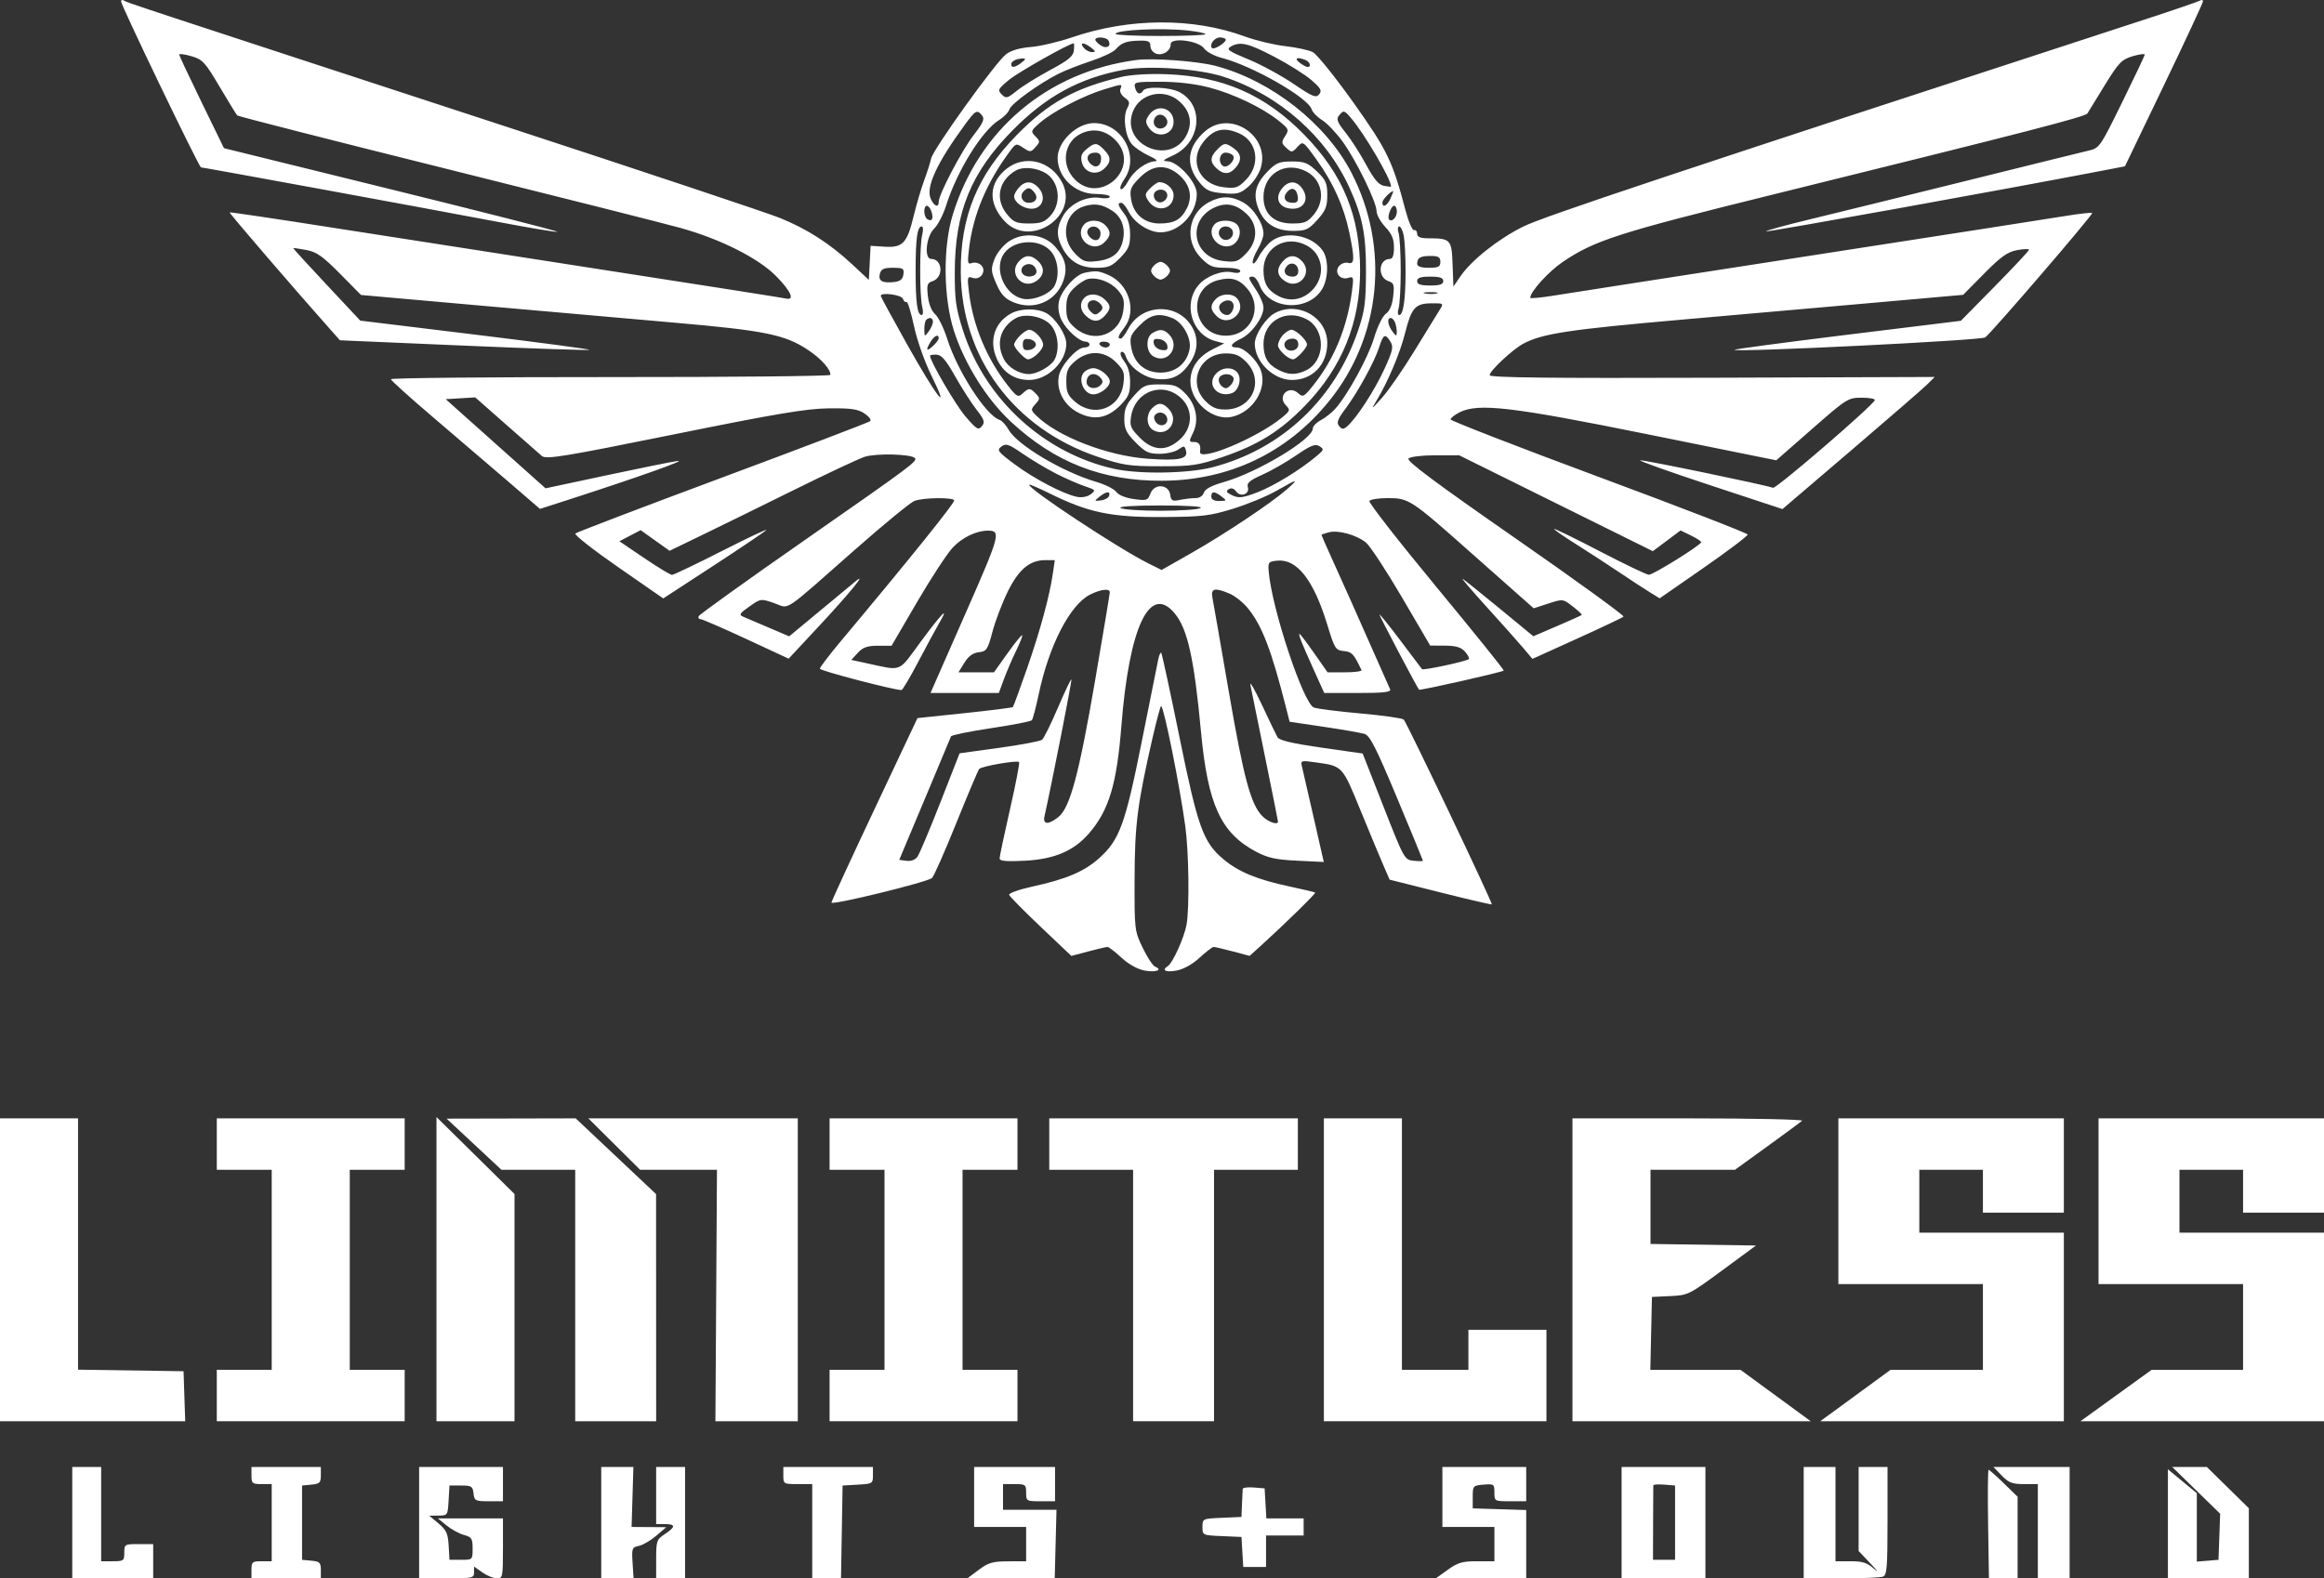
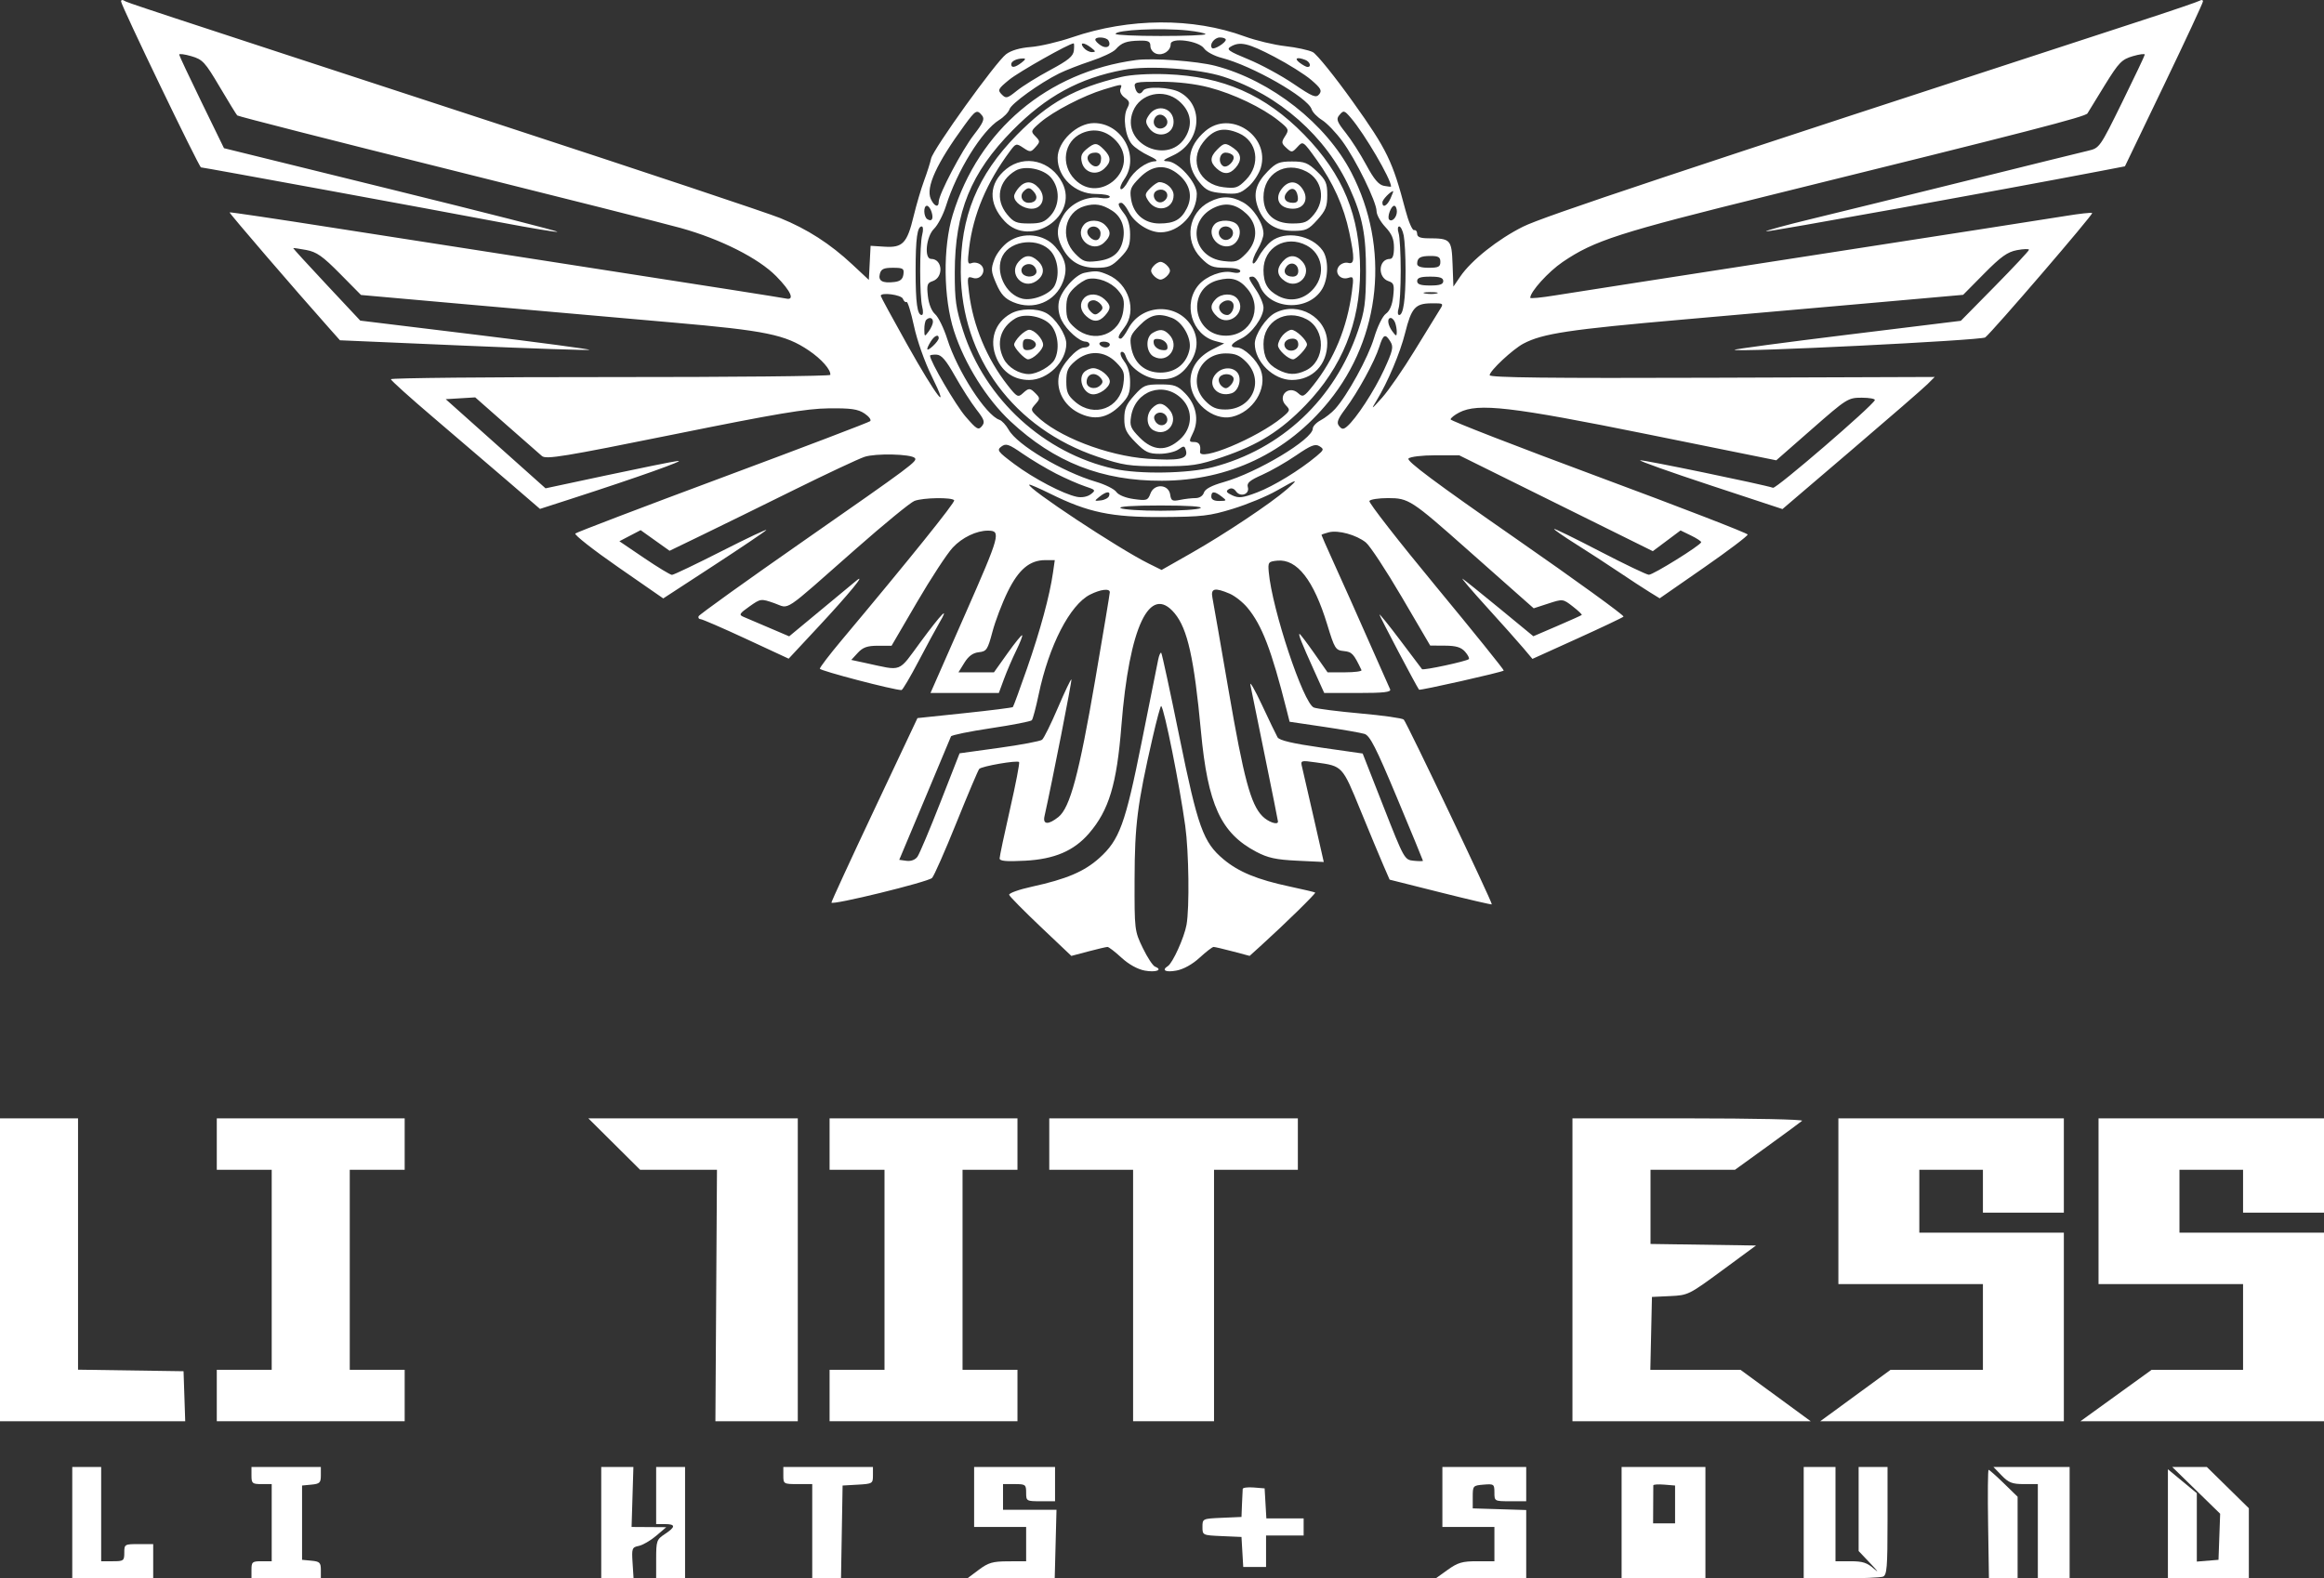
<svg xmlns="http://www.w3.org/2000/svg" width="315" height="214" viewBox="0 0 315 214" fill="none">
  <rect x="0" y="0" width="315" height="214" fill="#333333" stroke="none" />
  <path fill-rule="evenodd" clip-rule="evenodd" d="M16.406 0.186C16.406 0.724 26.984 22.694 27.243 22.694C27.543 22.694 58.348 28.351 67.819 30.145C71.993 30.936 75.478 31.513 75.563 31.427C75.647 31.341 65.511 28.756 53.037 25.681L30.358 20.091L27.334 13.886C25.671 10.473 24.3 7.557 24.288 7.405C24.276 7.254 25.018 7.35 25.937 7.618C27.467 8.064 27.788 8.411 29.769 11.764C30.958 13.776 32.032 15.524 32.155 15.65C32.279 15.776 45.013 19.027 60.453 22.875C75.892 26.722 90.205 30.339 92.259 30.912C97.7 32.429 102.82 35.016 105.217 37.457C107.23 39.507 107.771 40.772 106.506 40.471C106.128 40.381 95.295 38.678 82.433 36.686C69.572 34.695 52.786 32.081 45.133 30.878C37.479 29.676 31.174 28.739 31.12 28.795C31.038 28.884 40.04 39.354 44.644 44.524L46.079 46.136L62.912 46.861C72.17 47.259 79.813 47.516 79.896 47.432C79.979 47.347 73.023 46.421 64.439 45.373L48.83 43.469L44.258 38.586C41.743 35.901 39.709 33.674 39.739 33.638C39.767 33.602 40.562 33.717 41.505 33.893C42.916 34.156 43.724 34.724 46.076 37.103L48.932 39.993L64.209 41.35C72.611 42.096 84.753 43.166 91.19 43.727C103.814 44.827 106.441 45.367 109.63 47.519C111.345 48.677 112.637 50.144 112.542 50.828C112.519 50.999 99.103 51.132 82.728 51.124C66.354 51.116 52.967 51.247 52.979 51.414C52.991 51.582 55.6 53.932 58.776 56.636C61.952 59.34 66.495 63.228 68.871 65.276L73.192 68.999L77.321 67.665C86.38 64.737 93.169 62.324 91.866 62.495C91.109 62.594 86.768 63.47 82.218 64.442L73.946 66.208L60.411 54.121L64.413 53.877L68.609 57.576C70.916 59.61 73.097 61.524 73.455 61.83C74.018 62.31 76.43 61.914 91.338 58.896C105.212 56.087 109.3 55.399 112.318 55.365C115.347 55.331 116.28 55.464 117.175 56.06C117.784 56.466 118.131 56.934 117.945 57.101C117.76 57.267 108.766 60.693 97.958 64.716C87.15 68.738 78.16 72.166 77.981 72.335C77.802 72.503 80.41 74.552 83.777 76.888L89.899 81.135L96.68 76.714C100.409 74.283 103.637 72.105 103.853 71.875C104.069 71.645 101.374 72.916 97.864 74.7C94.354 76.483 91.302 77.943 91.081 77.943C90.86 77.943 89.166 76.917 87.316 75.663L83.953 73.383L86.833 71.879L90.757 74.676L95.143 72.553C97.556 71.386 103.155 68.636 107.587 66.443C112.018 64.251 116.332 62.225 117.174 61.942C118.669 61.44 123.456 61.547 123.994 62.094C124.404 62.512 123.687 63.047 108.962 73.309C101.18 78.733 94.754 83.345 94.683 83.559C94.61 83.773 94.735 83.948 94.959 83.948C95.184 83.948 97.962 85.153 101.132 86.626L106.897 89.303L110.976 84.924C115.112 80.485 117.572 77.481 116.013 78.775C115.594 79.123 113.387 80.953 111.109 82.841L106.967 86.275L104.231 85.107C102.726 84.464 101.166 83.799 100.764 83.628C100.124 83.356 100.225 83.182 101.574 82.23C103.1 81.152 103.13 81.148 104.95 81.779C107.114 82.531 105.828 83.387 116.003 74.422C119.826 71.055 123.398 68.127 123.942 67.917C125.112 67.463 129.079 67.403 129.333 67.834C129.488 68.097 123.193 75.921 114.046 86.834C112.439 88.751 111.124 90.476 111.124 90.665C111.124 90.939 121.191 93.573 122.193 93.56C122.336 93.558 123.375 91.8 124.501 89.653C125.627 87.506 126.894 85.164 127.318 84.448C128.754 82.021 127.656 83.132 124.816 86.982C121.641 91.284 122.412 90.987 117.282 89.882L115.384 89.473L116.27 88.512C116.961 87.763 117.562 87.551 119.001 87.551H120.845L124.29 81.646C126.185 78.398 128.369 75.063 129.143 74.235C130.419 72.869 132.367 71.935 133.919 71.946C135.714 71.958 135.57 72.487 130.819 83.28L126.12 93.957H135.384L136.084 92.055C136.47 91.009 137.213 89.28 137.736 88.212C138.26 87.144 138.624 86.206 138.547 86.127C138.469 86.048 137.577 87.147 136.565 88.569L134.724 91.154H129.912L130.717 89.853C131.274 88.953 131.875 88.515 132.668 88.431C133.722 88.319 133.87 88.097 134.52 85.652C134.908 84.19 135.836 81.753 136.581 80.236C138.072 77.199 139.563 75.945 141.686 75.942L142.968 75.941L142.724 77.642C142.281 80.75 141.001 85.475 139.208 90.623C138.233 93.422 137.368 95.781 137.286 95.865C137.203 95.949 134.26 96.32 130.746 96.689L124.356 97.36L118.526 109.719C115.319 116.516 112.696 122.21 112.696 122.372C112.696 122.787 125.76 119.59 126.332 119.035C126.591 118.784 128.073 115.426 129.626 111.573C131.18 107.719 132.574 104.426 132.724 104.255C133.05 103.884 137.866 103.049 138.13 103.318C138.231 103.421 137.679 106.291 136.902 109.695C136.126 113.1 135.491 116.108 135.491 116.38C135.491 116.749 136.366 116.83 138.93 116.697C142.925 116.49 145.563 115.362 147.609 112.988C150.309 109.856 151.369 106.338 151.994 98.431C153.059 84.952 155.843 79.073 159.224 83.166C160.968 85.277 161.855 89.267 162.78 99.162C163.711 109.11 165.476 112.955 170.273 115.486C171.849 116.318 172.951 116.558 175.832 116.696L179.427 116.869L178.08 110.939C177.34 107.677 176.627 104.574 176.496 104.042C176.26 103.084 176.277 103.078 178.374 103.37C181.985 103.873 181.926 103.81 184.393 109.835C185.64 112.883 187.042 116.251 187.507 117.32L188.352 119.264L195.228 120.992C199.009 121.942 202.149 122.674 202.204 122.617C202.351 122.469 190.674 97.962 190.266 97.561C190.078 97.375 187.448 97.003 184.422 96.733C181.396 96.463 178.544 96.102 178.086 95.93C176.672 95.4 172.411 82.591 171.968 77.542C171.852 76.223 171.92 76.134 173.125 76.015C175.798 75.753 178.053 78.638 179.899 84.686C180.901 87.969 181.019 88.158 182.145 88.273C183.256 88.387 183.471 88.619 184.54 90.854C184.619 91.019 183.617 91.154 182.313 91.154H179.942L178.119 88.552C177.116 87.121 176.227 85.95 176.144 85.95C175.94 85.95 176.412 87.141 178.088 90.854L179.489 93.957H184.061C187.569 93.957 188.583 93.84 188.42 93.457C188.212 92.966 184.812 85.3 183.049 81.346C182.558 80.245 181.473 77.833 180.637 75.985C179.8 74.138 179.116 72.581 179.116 72.525C179.116 72.47 179.565 72.31 180.113 72.17C181.394 71.842 183.84 72.514 185.129 73.547C185.683 73.991 187.872 77.318 189.995 80.94L193.854 87.527L195.857 87.539C197.352 87.548 198.04 87.755 198.573 88.354C198.965 88.796 199.196 89.249 199.086 89.362C198.794 89.659 192.902 90.924 192.742 90.724C192.667 90.63 191.339 88.87 189.791 86.811C188.243 84.753 186.976 83.185 186.976 83.328C186.976 83.536 191.941 92.961 192.34 93.508C192.447 93.657 203.54 91.154 203.822 90.918C203.899 90.852 199.781 85.738 194.669 79.553C189.557 73.368 185.48 68.134 185.609 67.921C185.738 67.708 186.87 67.533 188.124 67.533C190.933 67.533 191.274 67.756 199.001 74.61C202.184 77.434 205.485 80.359 206.335 81.109L207.882 82.475L209.861 81.83C211.829 81.189 211.848 81.191 213.175 82.222C213.909 82.793 214.457 83.312 214.393 83.378C214.328 83.443 212.826 84.119 211.055 84.88L207.834 86.264L203.272 82.509C200.763 80.444 198.501 78.628 198.247 78.473C197.993 78.318 199.465 80.041 201.518 82.303C203.572 84.564 205.805 87.071 206.481 87.874L207.71 89.333L213.752 86.595C217.075 85.089 219.911 83.743 220.055 83.603C220.199 83.462 213.603 78.681 205.397 72.977C194.563 65.447 190.595 62.486 190.909 62.167C191.152 61.92 192.749 61.729 194.563 61.729L197.784 61.73L224.027 74.729L227.785 71.918L229.193 72.602C229.968 72.979 230.593 73.389 230.582 73.513C230.548 73.907 224.061 77.944 223.487 77.927C223.185 77.918 220.199 76.489 216.853 74.751C213.506 73.012 210.713 71.645 210.647 71.713C210.581 71.78 211.904 72.702 213.588 73.761C215.272 74.821 217.887 76.521 219.4 77.54C220.914 78.56 222.783 79.782 223.555 80.257L224.958 81.122L230.946 76.963C234.239 74.675 236.911 72.654 236.884 72.471C236.857 72.287 227.783 68.776 216.72 64.669C205.657 60.561 196.61 57.048 196.616 56.862C196.623 56.676 197.153 56.253 197.795 55.923C200.338 54.616 204.814 55.136 223.399 58.897L240.759 62.41L245.601 58.166C250.311 54.037 250.494 53.921 252.345 53.921C253.392 53.921 254.189 54.071 254.117 54.253C253.804 55.045 240.754 66.284 240.32 66.135C239.019 65.691 222.628 62.301 222.308 62.409C222.105 62.478 226.362 63.994 231.769 65.778L241.599 69.021L250.937 61.044C256.072 56.658 260.715 52.627 261.253 52.089L262.231 51.109L232.071 51.214C209.969 51.291 201.911 51.199 201.911 50.869C201.911 50.28 205.046 47.348 206.489 46.588C209.097 45.214 212.647 44.679 228.243 43.313C237.214 42.527 249.399 41.454 255.321 40.929L266.088 39.973L268.934 37.093C271.212 34.788 272.103 34.153 273.397 33.912C274.286 33.746 275.013 33.725 275.013 33.864C275.013 34.002 272.934 36.226 270.395 38.806L265.777 43.495L250.366 45.388C241.89 46.429 235.021 47.347 235.101 47.428C235.454 47.788 268.568 46.151 269.082 45.748C270.071 44.971 283.75 29.058 283.578 28.884C283.486 28.79 281.831 28.973 279.9 29.291C277.969 29.608 262.352 32.04 245.196 34.696C228.041 37.351 212.521 39.766 210.709 40.061C208.896 40.357 207.413 40.498 207.413 40.375C207.413 39.553 209.866 36.841 211.799 35.526C216.091 32.606 219.377 31.549 240.034 26.445C275.186 17.76 282.68 15.825 282.94 15.372C283.093 15.105 284.162 13.362 285.315 11.498C287.191 8.468 287.588 8.058 289.073 7.62C289.986 7.351 290.722 7.254 290.708 7.405C290.694 7.557 289.313 10.469 287.637 13.877C284.632 19.991 284.571 20.078 283.044 20.433C282.193 20.631 274.777 22.462 266.563 24.504C258.349 26.545 248.836 28.888 245.425 29.711C242.013 30.534 239.292 31.28 239.38 31.369C239.509 31.5 271.308 25.762 284.561 23.215L288.018 22.551L293.306 11.551C296.214 5.502 298.594 0.389 298.594 0.189C298.594 -0.011 298.413 -0.06 298.192 0.079C297.971 0.218 294.566 1.384 290.626 2.669C226.782 23.494 209.17 29.365 206.431 30.733C203.025 32.435 199.428 35.293 197.936 37.481L196.998 38.856L196.884 35.822C196.757 32.449 196.634 32.319 193.559 32.308C192.514 32.304 192.086 32.128 192.086 31.702C192.086 31.371 191.895 31.146 191.662 31.201C191.429 31.256 190.906 30.04 190.501 28.499C188.749 21.833 188.007 20.304 183.392 13.833C180.932 10.385 178.477 7.339 177.937 7.065C177.397 6.79 175.716 6.426 174.203 6.256C172.69 6.085 170.214 5.492 168.701 4.936C161.698 2.364 153.068 2.41 145.316 5.061C143.479 5.689 140.952 6.28 139.7 6.375C138.249 6.485 137.041 6.839 136.368 7.35C134.956 8.425 126.478 20.225 126.207 21.492C126.09 22.043 125.66 23.394 125.252 24.495C124.845 25.596 124.209 27.756 123.838 29.294C122.954 32.971 122.355 33.603 119.908 33.448L118.002 33.327L117.765 37.95L115.525 35.858C112.512 33.044 109.428 31.06 105.739 29.562C104.053 28.877 87.199 23.253 68.285 17.064C17.164 0.336 17.275 0.373 16.824 0.089C16.595 -0.055 16.406 -0.012 16.406 0.186ZM160.979 4.134C162.308 4.276 163.395 4.501 163.395 4.634C163.395 4.768 160.654 4.878 157.303 4.878C153.953 4.878 151.212 4.753 151.212 4.6C151.212 4.05 157.41 3.754 160.979 4.134ZM150.229 5.478C150.684 6.229 150.03 6.684 149.229 6.175C148.806 5.906 148.461 5.549 148.461 5.382C148.461 4.932 149.947 5.013 150.229 5.478ZM166.146 5.382C166.146 5.8 164.547 6.785 164.291 6.524C163.855 6.08 164.587 5.078 165.348 5.078C165.787 5.078 166.146 5.215 166.146 5.382ZM155.928 6.252C155.928 6.68 156.288 7.142 156.733 7.286C157.643 7.58 158.679 6.884 158.679 5.979C158.679 5.023 162.486 5.522 163.209 6.572C163.514 7.016 164.586 7.59 165.592 7.848C169.738 8.911 177.285 13.225 177.78 14.814C177.905 15.215 178.537 15.871 179.185 16.272C179.833 16.674 181.065 17.954 181.923 19.117C183.755 21.601 186.583 27.375 186.583 28.632C186.583 29.113 187.114 30.073 187.762 30.764C188.655 31.715 188.941 32.395 188.941 33.562C188.941 34.605 188.766 35.105 188.4 35.105C186.825 35.105 186.677 37.629 188.222 38.129C188.927 38.357 189.008 38.629 188.837 40.181C188.706 41.359 188.368 42.164 187.847 42.536C187.396 42.858 186.708 44.263 186.246 45.808C185.449 48.471 182.626 53.616 180.951 55.461C180.482 55.977 179.612 56.657 179.018 56.972C178.424 57.288 177.937 57.798 177.937 58.106C177.937 59.561 170.426 64.072 165.845 65.37C164.212 65.832 163.333 66.303 163.179 66.796C163.043 67.232 162.578 67.533 162.043 67.533C161.543 67.533 160.597 67.643 159.94 67.777C158.9 67.989 158.728 67.898 158.614 67.076C158.415 65.645 156.457 65.516 155.94 66.9C155.584 67.856 155.437 67.905 153.68 67.663C152.559 67.509 151.602 67.118 151.306 66.695C151.034 66.305 149.796 65.687 148.555 65.322C144.002 63.979 137.861 60.321 136.72 58.271C136.368 57.639 135.805 57.031 135.467 56.92C133.648 56.321 129.774 50.322 128.395 45.968C127.932 44.507 127.195 42.995 126.757 42.607C126.27 42.176 125.886 41.221 125.767 40.147C125.599 38.631 125.683 38.355 126.385 38.129C127.93 37.629 127.782 35.105 126.207 35.105C125.232 35.105 125.524 32.072 126.602 31.017C127.117 30.513 127.849 29.109 128.228 27.898C129.703 23.197 133.096 17.713 135.422 16.272C136.07 15.871 136.702 15.215 136.827 14.814C137.066 14.047 140.889 11.289 143.548 9.965C144.412 9.536 146.358 8.776 147.871 8.277C149.384 7.778 150.894 7.063 151.225 6.687C152.019 5.787 152.675 5.548 154.454 5.51C155.66 5.484 155.928 5.619 155.928 6.252ZM145.554 6.853C145.473 7.625 144.804 8.175 142.349 9.492C140.643 10.408 138.608 11.672 137.827 12.302C136.523 13.354 136.357 13.395 135.775 12.803C135.194 12.211 135.277 12.049 136.791 10.809C138.089 9.746 144.941 5.879 145.526 5.879C145.597 5.879 145.61 6.317 145.554 6.853ZM147.894 6.466C148.535 6.96 148.555 7.056 148.017 7.067C147.665 7.074 147.158 6.809 146.888 6.479C146.261 5.709 146.901 5.701 147.894 6.466ZM172.706 7.688C174.61 8.683 176.872 10.102 177.73 10.841C179.037 11.966 179.212 12.284 178.801 12.789C178.374 13.313 177.914 13.124 175.307 11.355C173.655 10.235 170.902 8.743 169.19 8.039C166.533 6.948 166.181 6.697 166.798 6.331C168.063 5.582 169.157 5.834 172.706 7.688ZM138.462 8.494C137.59 9.165 137.063 9.248 137.063 8.714C137.063 8.301 137.755 7.953 138.635 7.925C139.074 7.911 139.03 8.056 138.462 8.494ZM153.963 8.144C141.975 9.754 132.66 17.618 129.141 29.099C127.783 33.528 127.86 40.415 129.319 44.913C130.759 49.356 133.738 54.115 136.962 57.125C142.911 62.679 149.364 65.211 157.5 65.182C166.572 65.15 174.437 61.409 180.114 54.425C187.216 45.687 188.413 33.571 183.178 23.421C179.746 16.768 172.298 10.912 164.748 8.931C162.258 8.277 156.239 7.838 153.963 8.144ZM176.922 8.123C177.564 8.374 177.789 9.082 177.226 9.082C177.051 9.082 176.565 8.817 176.145 8.494C175.366 7.894 175.802 7.686 176.922 8.123ZM165.819 10.397C173.361 12.851 179.774 18.516 182.942 25.523C184.684 29.377 185.171 31.888 185.148 36.906C185.129 41.031 184.978 42.148 184.08 44.802C180.925 54.126 173.719 60.907 164.378 63.343C161.055 64.21 154.421 64.32 151.015 63.565C141.521 61.462 133.526 54.15 130.536 44.836C129.564 41.807 129.405 40.689 129.412 36.906C129.427 28.731 131.593 23.409 137.238 17.68C141.809 13.041 146.32 10.581 152.298 9.467C155.661 8.841 162.477 9.31 165.819 10.397ZM151.998 10.429C145.706 11.925 142.125 13.91 137.84 18.279C132.464 23.758 130.168 29.373 130.224 36.906C130.309 48.486 137.43 58.095 148.764 61.924C152.221 63.092 153.04 63.215 157.316 63.215C161.578 63.215 162.411 63.091 165.745 61.953C170.606 60.293 173.593 58.419 176.985 54.898C181.897 49.801 184.351 43.739 184.351 36.706C184.351 29.276 182.04 23.652 176.772 18.258C171.494 12.854 165.775 10.345 158.09 10.061C155.75 9.974 153.284 10.123 151.998 10.429ZM163.88 11.857C167.19 12.719 171.091 14.584 173.311 16.366C174.698 17.48 174.745 17.591 174.192 18.452C173.662 19.276 173.677 19.425 174.357 20.052C175.071 20.71 175.145 20.703 175.86 19.921C176.612 19.099 176.613 19.099 178.46 21.663C180.694 24.762 182.155 28.011 182.883 31.501C183.637 35.115 183.607 35.875 182.724 35.64C182.331 35.535 181.778 35.732 181.497 36.078C180.797 36.937 181.655 38.03 182.751 37.675C183.476 37.441 183.506 37.558 183.238 39.568C182.59 44.431 180.826 48.704 178.012 52.23C176.758 53.803 176.591 53.892 175.973 53.322C174.684 52.133 173.073 53.714 174.3 54.964C174.908 55.583 174.874 55.694 173.792 56.59C170.418 59.383 162.426 62.712 162.656 61.228C162.792 60.35 162.531 59.927 161.853 59.927C161.14 59.927 161.132 59.857 161.703 58.691C162.548 56.965 162.132 54.851 160.648 53.341C159.6 52.273 159.177 52.12 157.266 52.12C155.245 52.12 154.98 52.232 153.736 53.615C152.658 54.813 152.391 55.44 152.391 56.765C152.391 58.153 152.636 58.67 153.916 59.974C155.226 61.308 155.687 61.528 157.17 61.528C158.12 61.528 159.271 61.262 159.727 60.936C160.483 60.396 160.575 60.414 160.76 61.138C161.044 62.242 159.768 62.499 155.528 62.192C150.046 61.796 143.259 59.154 140.428 56.315C139.704 55.588 139.701 55.514 140.349 54.784C140.977 54.077 140.981 53.966 140.394 53.368C139.608 52.567 139.455 52.565 138.612 53.342C137.991 53.914 137.827 53.826 136.583 52.242C133.761 48.648 131.896 44.178 131.345 39.688C131.079 37.52 131.102 37.431 131.879 37.683C132.968 38.035 133.798 36.634 132.933 35.903C132.616 35.635 132.069 35.528 131.716 35.666C131.151 35.886 131.109 35.645 131.357 33.623C131.918 29.051 133.735 24.744 136.9 20.487C137.689 19.424 137.753 19.408 138.702 20.042C139.626 20.658 139.728 20.652 140.358 19.942C140.993 19.228 140.992 19.146 140.339 18.481C139.679 17.808 139.709 17.723 141.008 16.6C142.741 15.102 146.861 12.962 149.613 12.129C152.205 11.345 152.133 11.347 151.86 12.073C151.734 12.408 151.984 12.911 152.441 13.236C153.128 13.726 153.176 13.939 152.774 14.706C152.158 15.877 152.52 18.527 153.438 19.575C153.835 20.027 154.867 20.721 155.731 21.117C156.656 21.54 157.005 21.848 156.578 21.864C155.364 21.912 153.656 23.165 152.928 24.543C152.548 25.26 152.092 25.756 151.914 25.644C151.736 25.532 151.947 24.929 152.384 24.305C154.541 21.218 152.103 16.688 148.283 16.688C145.965 16.688 143.356 19.187 143.353 21.413C143.349 24.05 145.722 26.297 148.514 26.297C149.565 26.297 150.426 26.466 150.426 26.672C150.426 26.878 149.842 26.951 149.129 26.833C147.326 26.535 145.102 27.58 144.148 29.175C143.204 30.752 143.145 31.935 143.933 33.488C144.913 35.418 146.368 36.306 148.553 36.306C150.248 36.306 150.68 36.127 151.841 34.944C152.961 33.803 153.177 33.295 153.177 31.796C153.177 30.614 152.91 29.663 152.391 28.99C151.516 27.858 151.419 27.498 151.988 27.498C152.198 27.498 152.649 28.046 152.989 28.716C153.753 30.221 155.734 31.499 157.303 31.499C159.839 31.499 162.216 28.968 162.216 26.27C162.216 24.718 159.676 21.909 158.234 21.864C157.492 21.842 157.64 21.684 158.968 21.083C162.774 19.36 163.306 14.3 159.871 12.491C158.575 11.808 155.317 11.671 154.945 12.284C154.556 12.926 154.071 12.749 153.849 11.884C153.654 11.126 153.837 11.083 157.278 11.083C159.582 11.083 161.997 11.366 163.88 11.857ZM159.799 13.696C161.308 14.99 161.681 16.635 160.84 18.291C158.632 22.641 151.743 19.578 153.58 15.063C154.561 12.649 157.757 11.946 159.799 13.696ZM155.759 15.569C155.243 16.319 155.231 16.573 155.683 17.27C156.729 18.882 159.072 18.363 159.072 16.519C159.072 14.641 156.837 14 155.759 15.569ZM133.113 15.663C133.492 16.128 133.278 16.631 132 18.277C130.381 20.364 127.238 26.348 127.238 27.344C127.238 28.214 126.62 27.993 126.157 26.959C125.46 25.399 126.946 22.155 130.724 16.988C132.246 14.909 132.42 14.812 133.113 15.663ZM183.104 15.988C184.955 18.144 188.548 24.283 188.548 25.289C188.548 25.342 188.112 25.3 187.578 25.196C186.867 25.058 186.227 24.298 185.179 22.349C184.393 20.887 183.133 18.919 182.379 17.976C181.26 16.577 181.095 16.153 181.485 15.674C182.109 14.908 182.191 14.924 183.104 15.988ZM158.212 16.394C158.369 17.221 157.234 17.779 156.635 17.169C156.036 16.558 156.584 15.403 157.396 15.562C157.772 15.636 158.14 16.011 158.212 16.394ZM163.372 17.77C160.911 19.88 160.627 22.345 162.573 24.719C163.483 25.83 163.951 26.045 165.795 26.2C167.7 26.361 168.097 26.258 169.203 25.309C169.892 24.719 170.653 23.565 170.894 22.745C172.166 18.42 166.774 14.854 163.372 17.77ZM151.31 19.126C154.651 22.769 149.144 27.855 145.679 24.326C143.721 22.331 144.201 19.151 146.625 18.068C148.304 17.317 150.004 17.701 151.31 19.126ZM167.896 18.055C170.43 19.134 170.921 22.295 168.879 24.376C167.798 25.477 167.502 25.575 165.846 25.385C162.582 25.011 161.118 21.822 163.057 19.311C164.443 17.516 165.801 17.164 167.896 18.055ZM147.266 20.224C146.58 20.79 146.437 21.2 146.639 22.019C146.982 23.414 148.581 23.869 149.655 22.879C150.633 21.978 150.629 21.299 149.64 20.291C148.672 19.305 148.389 19.297 147.266 20.224ZM164.967 20.291C163.991 21.285 163.973 21.977 164.9 22.832C165.834 23.693 166.654 23.671 167.461 22.762C168.352 21.759 168.277 20.855 167.238 20.114C166.114 19.312 165.914 19.327 164.967 20.291ZM149.247 21.469C149.247 22.547 148.503 22.909 147.787 22.179C147.07 21.449 147.425 20.692 148.484 20.692C148.977 20.692 149.247 20.966 149.247 21.469ZM167.152 21.131C167.499 21.701 166.352 22.87 165.791 22.517C165.042 22.046 165.288 20.692 166.123 20.692C166.543 20.692 167.006 20.889 167.152 21.131ZM136.404 22.905C133.992 24.841 133.904 27.571 136.174 29.995C139.649 33.706 146.273 29.29 143.987 24.786C142.466 21.79 138.895 20.904 136.404 22.905ZM171.829 23.23C170.193 24.897 169.822 26.3 170.521 28.173C171.305 30.27 172.862 31.301 175.245 31.301C177.014 31.301 177.347 31.151 178.557 29.806C179.685 28.552 179.902 28.01 179.902 26.45C179.902 24.835 179.717 24.412 178.499 23.241C177.288 22.079 176.823 21.893 175.119 21.893C173.402 21.893 172.97 22.069 171.829 23.23ZM142.466 24.092C143.695 25.547 143.66 27.843 142.388 29.241C141.595 30.112 141.078 30.3 139.475 30.3C137.781 30.3 137.393 30.139 136.508 29.069C134.84 27.049 135.331 24.502 137.653 23.136C138.92 22.39 141.454 22.894 142.466 24.092ZM159.799 23.705C161.293 24.986 161.68 26.645 160.861 28.257C160.085 29.788 159.155 30.3 157.155 30.3C155.111 30.3 153.626 29.029 153.31 27.008C153.104 25.686 153.233 25.358 154.463 24.106C156.206 22.331 158.035 22.193 159.799 23.705ZM177.094 23.264C179.232 24.39 179.705 27.123 178.099 29.069C177.214 30.139 176.826 30.3 175.132 30.3C172.674 30.3 171.256 28.993 171.256 26.728C171.256 23.534 174.242 21.762 177.094 23.264ZM138.106 25.428C137.749 25.83 137.456 26.358 137.456 26.6C137.456 27.421 138.686 28.299 139.835 28.299C141.311 28.299 141.853 26.686 140.783 25.48C139.91 24.498 138.949 24.479 138.106 25.428ZM155.899 25.525C155.167 26.272 155.141 26.444 155.649 27.227C156.746 28.918 159.072 28.398 159.072 26.462C159.072 25.587 158.094 24.695 157.133 24.695C156.903 24.695 156.347 25.069 155.899 25.525ZM173.871 25.428C172.626 26.829 173.332 28.299 175.251 28.299C176.769 28.299 177.43 26.991 176.58 25.669C175.836 24.512 174.769 24.417 173.871 25.428ZM140.193 26.079C140.778 26.797 140.406 27.498 139.44 27.498C138.561 27.498 138.141 26.56 138.744 25.945C139.327 25.352 139.622 25.379 140.193 26.079ZM158.203 26.643C158.136 26.998 157.772 27.349 157.396 27.423C156.557 27.587 156.006 26.342 156.719 25.893C157.453 25.431 158.346 25.883 158.203 26.643ZM175.901 26.628C175.994 27.275 175.824 27.498 175.237 27.498C174.202 27.498 173.815 26.814 174.425 26.066C175.063 25.282 175.744 25.542 175.901 26.628ZM188.477 26.897C188.015 27.93 187.369 28.247 187.369 27.442C187.369 27.079 188.433 25.966 188.835 25.909C188.884 25.902 188.723 26.347 188.477 26.897ZM163.946 27.367C161.055 28.836 160.469 32.604 162.766 34.944C163.937 36.137 164.352 36.306 166.107 36.306C167.28 36.306 168.112 36.485 168.112 36.738C168.112 37.006 167.68 37.074 166.973 36.915C165.654 36.62 163.529 37.419 162.499 38.597C160.274 41.144 161.521 45.397 164.741 46.246L165.933 46.561L164.395 47.339C162.388 48.353 161.352 49.844 161.352 51.719C161.352 54.489 164.394 57.092 166.96 56.518C169.831 55.875 171.819 52.681 170.893 50.198C170.367 48.789 168.612 47.115 167.661 47.115C166.557 47.115 166.802 46.585 168.214 45.914C169.658 45.229 171.256 43.019 171.256 41.707C171.256 41.22 170.814 40.157 170.273 39.346C169.145 37.653 169.107 37.507 169.794 37.507C170.071 37.507 170.49 38.028 170.727 38.665C171.974 42.032 177.38 42.333 179.232 39.14C180.069 37.695 180.097 35.166 179.289 33.99C177.834 31.874 174.177 31.22 172.283 32.738C171.71 33.198 170.949 34.143 170.595 34.84C170.24 35.536 169.881 35.899 169.798 35.647C169.714 35.395 170.007 34.584 170.449 33.845C170.891 33.106 171.253 32.139 171.254 31.695C171.257 30.312 169.879 28.193 168.48 27.429C166.875 26.552 165.584 26.535 163.946 27.367ZM150.739 28.562C151.984 29.363 152.537 30.784 152.236 32.417C151.898 34.255 150.827 35.157 148.692 35.402C147.116 35.583 146.797 35.473 145.728 34.385C143.61 32.227 144.302 28.733 147.004 27.945C148.408 27.536 149.398 27.7 150.739 28.562ZM168.996 29.026C170.554 30.502 170.505 32.728 168.879 34.385C167.798 35.486 167.502 35.584 165.846 35.394C161.601 34.907 160.814 29.785 164.723 28.083C166.262 27.413 167.608 27.71 168.996 29.026ZM126.264 28.729C126.559 29.674 126.309 30.105 125.692 29.716C125.176 29.392 125.133 27.898 125.639 27.898C125.841 27.898 126.122 28.272 126.264 28.729ZM189.335 28.675C189.335 29.461 188.67 30.157 188.29 29.77C187.981 29.456 188.545 27.898 188.968 27.898C189.169 27.898 189.335 28.248 189.335 28.675ZM146.907 30.479C145.513 32.188 148 34.414 149.628 32.913C150.586 32.03 150.636 31.372 149.808 30.529C149.035 29.741 147.528 29.715 146.907 30.479ZM164.653 30.38C163.44 31.616 164.955 33.794 166.714 33.344C167.876 33.047 168.453 31.403 167.714 30.495C167.131 29.78 165.31 29.711 164.653 30.38ZM125.002 31.802C124.633 33.228 124.633 40.184 125.002 41.61C125.159 42.216 125.128 42.711 124.933 42.711C124.33 42.711 124.104 41.077 124.104 36.706C124.104 32.335 124.33 30.701 124.933 30.701C125.128 30.701 125.159 31.196 125.002 31.802ZM149.115 31.328C149.245 31.673 149.15 32.161 148.903 32.412C148.35 32.975 147.039 31.824 147.455 31.14C147.847 30.493 148.843 30.606 149.115 31.328ZM167.064 31.272C167.392 32.144 166.291 32.923 165.58 32.322C164.865 31.717 165.22 30.701 166.146 30.701C166.532 30.701 166.945 30.958 167.064 31.272ZM190.268 31.952C190.403 32.64 190.514 34.779 190.514 36.706C190.514 40.602 190.211 42.711 189.652 42.711C189.445 42.711 189.408 42.315 189.569 41.811C189.727 41.315 189.856 39.018 189.856 36.706C189.856 34.394 189.727 32.097 189.569 31.602C189.408 31.098 189.445 30.701 189.652 30.701C189.856 30.701 190.133 31.264 190.268 31.952ZM136.684 32.773C135.924 33.3 135.083 34.357 134.78 35.168C134.29 36.479 134.316 36.8 135.044 38.478C135.665 39.906 136.192 40.481 137.323 40.963C140.086 42.139 143.065 40.914 144.086 38.182C144.749 36.405 144.451 35.075 143.025 33.449C141.495 31.704 138.663 31.402 136.684 32.773ZM142.466 34.101C143.431 35.243 143.644 37.404 142.927 38.768C142.346 39.873 139.999 40.815 138.605 40.503C136.275 39.981 134.788 36.79 135.894 34.685C137.033 32.518 140.843 32.179 142.466 34.101ZM177.094 33.273C179.226 34.396 179.706 37.132 178.11 39.064C176.844 40.597 174.948 41.019 173.28 40.14C171.811 39.367 171.256 38.401 171.256 36.621C171.256 33.539 174.293 31.798 177.094 33.273ZM138.071 35.476C136.633 37.095 138.624 39.332 140.43 38.127C141.567 37.368 141.66 36.282 140.667 35.367C139.722 34.495 138.912 34.53 138.071 35.476ZM173.871 35.437C172.957 36.465 173.062 37.382 174.177 38.127C175.983 39.332 177.974 37.095 176.536 35.476C175.674 34.507 174.71 34.492 173.871 35.437ZM195.23 35.505C195.23 36.172 194.968 36.306 193.658 36.306C192.61 36.306 192.086 36.128 192.086 35.772C192.086 34.945 192.499 34.704 193.92 34.704C194.968 34.704 195.23 34.864 195.23 35.505ZM140.427 37.068C140.04 37.706 138.757 37.605 138.497 36.917C138.173 36.058 139.476 35.408 140.155 36.09C140.451 36.387 140.573 36.827 140.427 37.068ZM156.321 36.105C155.931 36.585 155.931 36.827 156.321 37.307C156.59 37.637 157.032 37.907 157.303 37.907C157.575 37.907 158.017 37.637 158.286 37.307C158.676 36.827 158.676 36.585 158.286 36.105C158.017 35.775 157.575 35.505 157.303 35.505C157.032 35.505 156.59 35.775 156.321 36.105ZM175.972 36.749C175.972 37.232 175.696 37.507 175.209 37.507C174.218 37.507 173.817 36.82 174.395 36.112C174.989 35.383 175.972 35.78 175.972 36.749ZM122.451 37.206C122.359 37.859 122.018 38.143 121.211 38.237C119.604 38.425 119.011 38.089 119.257 37.131C119.426 36.473 119.784 36.306 121.022 36.306C122.409 36.306 122.563 36.403 122.451 37.206ZM147.01 36.986C145.752 37.234 143.79 39.451 143.518 40.932C143.369 41.742 143.509 42.661 143.898 43.428C144.582 44.776 146.31 46.315 147.138 46.315C147.433 46.315 147.675 46.495 147.675 46.715C147.675 46.935 147.355 47.115 146.966 47.115C145.956 47.115 143.804 49.516 143.521 50.958C143.139 52.903 144.202 54.935 146.124 55.934C148.275 57.053 150.101 56.734 151.872 54.931C152.96 53.822 153.177 53.304 153.177 51.813C153.177 50.627 152.91 49.68 152.384 48.999C151.946 48.431 151.757 47.867 151.962 47.738C152.167 47.609 152.438 47.835 152.564 48.24C153.025 49.722 155.015 51.204 156.782 51.382C158.847 51.589 160.123 50.962 161.32 49.152C162.377 47.556 162.465 45.867 161.573 44.329C159.64 40.995 154.736 41.14 152.915 44.585C152.528 45.316 152.076 45.914 151.909 45.914C151.42 45.914 151.552 45.509 152.391 44.422C154.151 42.143 153.014 38.466 150.176 37.258C148.867 36.701 148.575 36.676 147.01 36.986ZM151.549 39.374C152.305 40.256 152.436 40.753 152.261 42.082C151.83 45.358 148.285 46.659 145.74 44.477C144.741 43.621 144.53 43.147 144.53 41.75C144.53 40.423 144.763 39.835 145.611 39.022C146.205 38.452 147.046 37.911 147.478 37.822C148.785 37.551 150.568 38.23 151.549 39.374ZM169.098 39.186C171.269 41.815 169.544 45.514 166.146 45.514C161.646 45.514 160.75 39.132 165.09 37.987C166.892 37.511 167.985 37.838 169.098 39.186ZM195.623 38.107C195.623 38.552 195.164 38.708 193.854 38.708C192.544 38.708 192.086 38.552 192.086 38.107C192.086 37.663 192.544 37.507 193.854 37.507C195.164 37.507 195.623 37.663 195.623 38.107ZM194.743 39.784C194.368 39.884 193.66 39.887 193.171 39.792C192.682 39.696 192.99 39.614 193.854 39.609C194.719 39.605 195.119 39.684 194.743 39.784ZM122.378 40.507C122.502 40.836 122.725 41.029 122.873 40.936C123.021 40.843 123.474 42.307 123.88 44.191C124.306 46.172 125.318 49.04 126.282 50.995C128.933 56.376 126.907 53.758 122.944 46.682C120.982 43.179 119.377 40.222 119.377 40.111C119.377 39.591 122.172 39.96 122.378 40.507ZM146.967 40.389C146.286 41.083 146.387 42.087 147.214 42.849C148.149 43.711 148.968 43.688 149.775 42.78C150.609 41.842 150.595 41.39 149.707 40.572C148.863 39.793 147.632 39.712 146.967 40.389ZM164.799 40.538C163.971 41.381 164.021 42.039 164.979 42.922C166.607 44.423 169.094 42.197 167.7 40.487C167.079 39.724 165.572 39.75 164.799 40.538ZM149.203 41.257C149.543 41.674 149.503 41.928 149.035 42.323C148.527 42.753 148.315 42.735 147.805 42.215C147.146 41.544 147.386 40.71 148.239 40.71C148.524 40.71 148.958 40.956 149.203 41.257ZM167.107 41.074C167.434 41.612 166.925 42.711 166.349 42.711C165.501 42.711 164.918 41.721 165.448 41.18C165.999 40.619 166.8 40.568 167.107 41.074ZM195.136 42.011C194.819 42.506 193.296 44.983 191.752 47.516C190.207 50.048 188.217 52.931 187.329 53.921C185.867 55.553 185.795 55.591 186.572 54.322C188.095 51.832 189.782 47.841 190.459 45.124C191.303 41.74 191.829 41.144 193.998 41.125C195.687 41.11 195.704 41.124 195.136 42.011ZM137.021 42.51C134.813 43.732 134.035 46.162 135.08 48.568C135.906 50.469 137.48 51.52 139.5 51.518C142.01 51.515 144.53 49.048 144.53 46.594C144.53 45.355 143.014 43.065 141.767 42.423C140.488 41.763 138.297 41.803 137.021 42.51ZM172.84 42.423C171.593 43.065 170.077 45.355 170.077 46.594C170.077 49.048 172.597 51.515 175.107 51.518C177.904 51.521 179.902 49.438 179.902 46.52C179.902 43.046 176.011 40.788 172.84 42.423ZM142.466 44.11C143.42 45.24 143.645 47.409 142.947 48.739C142.471 49.645 140.579 50.718 139.459 50.718C138.13 50.718 136.639 49.817 136.051 48.659C134.964 46.518 135.59 44.367 137.653 43.154C138.92 42.408 141.454 42.912 142.466 44.11ZM158.85 43.102C160.288 43.659 161.515 45.821 161.24 47.316C160.878 49.274 159.35 50.518 157.303 50.518C155.156 50.518 153.662 49.203 153.311 47.004C153.104 45.705 153.237 45.372 154.463 44.123C155.909 42.65 157.018 42.392 158.85 43.102ZM177.094 43.282C179.746 44.679 179.667 48.986 176.965 50.24C175.594 50.877 174.598 50.843 173.213 50.114C171.809 49.374 171.256 48.389 171.256 46.63C171.256 43.548 174.293 41.807 177.094 43.282ZM126.452 43.636C126.452 43.924 126.192 44.509 125.875 44.937C125.319 45.685 125.297 45.676 125.285 44.68C125.278 44.111 125.39 43.525 125.535 43.379C125.965 42.94 126.452 43.076 126.452 43.636ZM189.096 43.745C189.227 44.093 189.329 44.679 189.322 45.046C189.311 45.622 189.23 45.607 188.732 44.937C188.088 44.069 187.97 43.112 188.506 43.112C188.699 43.112 188.965 43.397 189.096 43.745ZM138.242 45.514C137.81 45.954 137.456 46.495 137.456 46.715C137.456 47.187 138.891 48.717 139.333 48.717C140.029 48.717 141.386 47.419 141.386 46.754C141.386 45.969 140.218 44.713 139.488 44.713C139.235 44.713 138.674 45.074 138.242 45.514ZM156.223 45.145C155.227 45.736 155.321 47.771 156.37 48.344C158.319 49.406 160.028 46.945 158.455 45.342C157.744 44.619 157.193 44.57 156.223 45.145ZM173.871 45.445C173.514 45.848 173.221 46.468 173.221 46.824C173.221 47.434 174.611 48.717 175.273 48.717C175.716 48.717 177.151 47.187 177.151 46.715C177.151 46.129 175.665 44.713 175.05 44.713C174.759 44.713 174.229 45.043 173.871 45.445ZM127.238 45.852C127.238 46.038 126.884 46.517 126.452 46.915C125.559 47.737 125.434 47.482 126.153 46.309C126.653 45.494 127.238 45.248 127.238 45.852ZM188.468 46.331C188.9 47.037 188.782 47.553 187.603 50.12C186.285 52.986 183.804 56.785 182.569 57.83C182.084 58.24 181.883 58.227 181.504 57.762C181.13 57.303 181.302 56.836 182.371 55.409C184.046 53.173 186.335 48.985 186.956 47.015C187.498 45.301 187.762 45.181 188.468 46.331ZM140.404 46.715C140.404 47.045 140.006 47.373 139.519 47.444C138.839 47.542 138.635 47.374 138.635 46.715C138.635 46.056 138.839 45.888 139.519 45.986C140.006 46.057 140.404 46.385 140.404 46.715ZM158.219 46.847C158.325 47.415 158.149 47.551 157.441 47.448C156.932 47.374 156.464 46.99 156.388 46.582C156.282 46.015 156.458 45.879 157.166 45.982C157.675 46.056 158.143 46.44 158.219 46.847ZM175.972 46.715C175.972 47.564 174.656 47.862 174.203 47.115C173.841 46.517 174.345 45.914 175.209 45.914C175.71 45.914 175.972 46.189 175.972 46.715ZM150.426 46.715C150.426 46.935 150.171 47.115 149.859 47.115C149.548 47.115 149.184 46.935 149.05 46.715C148.916 46.495 149.172 46.315 149.616 46.315C150.061 46.315 150.426 46.495 150.426 46.715ZM129.445 50.995C130.336 52.578 131.637 54.609 132.336 55.508C133.426 56.91 133.532 57.235 133.083 57.786C132.616 58.359 132.375 58.216 130.877 56.482C129.533 54.926 126.058 48.971 126.058 48.224C126.058 48.129 126.456 48.067 126.942 48.085C127.613 48.109 128.215 48.809 129.445 50.995ZM151.291 49.136C152.353 50.218 152.464 50.547 152.268 52.038C151.83 55.367 148.308 56.687 145.74 54.486C144.733 53.623 144.53 53.16 144.53 51.719C144.53 50.279 144.733 49.815 145.74 48.953C147.498 47.446 149.703 47.519 151.291 49.136ZM168.928 49.086C171.44 51.646 169.728 55.523 166.086 55.523C164.872 55.523 164.252 55.256 163.365 54.352C160.919 51.861 162.624 47.916 166.146 47.916C167.427 47.916 168.027 48.169 168.928 49.086ZM146.869 50.542C146.127 51.453 146.845 53.284 148.01 53.453C148.96 53.591 150.426 52.539 150.426 51.719C150.426 50.993 149.087 49.918 148.183 49.918C147.74 49.918 147.149 50.199 146.869 50.542ZM164.796 50.69C163.508 52.139 164.98 53.952 166.932 53.321C167.902 53.007 168.372 51.321 167.714 50.513C167.039 49.684 165.613 49.77 164.796 50.69ZM149.203 51.266C149.543 51.682 149.508 51.933 149.06 52.312C148.368 52.896 147.282 52.583 147.282 51.799C147.282 50.656 148.444 50.333 149.203 51.266ZM167.152 51.157C167.299 51.399 167.141 51.879 166.802 52.224C166.306 52.729 166.072 52.755 165.6 52.356C165.278 52.084 165.111 51.604 165.229 51.29C165.483 50.616 166.77 50.528 167.152 51.157ZM160.221 54.109C161.741 55.657 161.618 58.041 159.941 59.567C158.096 61.247 156.277 61.163 154.463 59.315C153.246 58.075 153.105 57.728 153.307 56.463C153.868 52.943 157.772 51.614 160.221 54.109ZM156.152 55.351C155.28 56.24 155.377 57.81 156.336 58.333C158.208 59.354 159.897 57.115 158.468 55.507C157.625 54.558 156.974 54.514 156.152 55.351ZM158.159 56.564C158.494 57.454 157.447 58.043 156.766 57.348C156.47 57.047 156.348 56.603 156.494 56.362C156.89 55.71 157.883 55.831 158.159 56.564ZM143.155 64.221C144.452 64.881 146.207 65.651 147.056 65.931C148.512 66.412 148.556 66.472 147.842 67.012C147.388 67.355 146.638 67.494 145.967 67.361C144.148 66.999 140.083 64.868 137.464 62.903C135.224 61.224 135.081 61.029 135.733 60.542C136.353 60.081 136.723 60.206 138.621 61.517C139.817 62.343 141.858 63.56 143.155 64.221ZM178.443 61.844C176.155 63.758 172.641 65.906 170.401 66.759C168.44 67.506 167.911 67.569 167.033 67.162C166.228 66.788 166.115 66.599 166.537 66.334C166.893 66.11 167.243 66.212 167.541 66.627C168.145 67.468 169.422 66.993 169.133 66.034C168.967 65.487 169.396 65.121 171.066 64.383C172.246 63.862 174.319 62.675 175.672 61.748C177.673 60.376 178.265 60.141 178.836 60.494C179.485 60.894 179.456 60.998 178.443 61.844ZM174.4 66.367C172.269 68.231 165.981 72.424 161.501 74.97L157.446 77.275L155.68 76.401C151.643 74.403 139.108 66.117 139.508 65.711C139.572 65.644 140.854 66.198 142.356 66.941C147.503 69.487 150.634 70.14 157.5 70.101C162.944 70.07 163.968 69.95 167.129 68.976C169.074 68.377 171.727 67.279 173.024 66.537C175.939 64.868 176.142 64.843 174.4 66.367ZM150.329 67.233C150.241 67.509 149.739 67.784 149.216 67.845C148.294 67.954 148.288 67.938 149.027 67.345C149.951 66.603 150.549 66.552 150.329 67.233ZM165.58 67.32C166.311 67.883 166.297 67.909 165.262 67.921C164.558 67.929 164.181 67.724 164.181 67.333C164.181 66.575 164.608 66.571 165.58 67.32ZM162.712 68.892C162.368 69.088 159.934 69.249 157.303 69.249C154.673 69.249 152.239 69.088 151.895 68.892C151.505 68.67 153.556 68.534 157.303 68.534C161.051 68.534 163.102 68.67 162.712 68.892ZM150.426 80.295C150.426 80.488 149.533 85.847 148.442 92.205C146.253 104.961 145.033 109.511 143.464 110.767C142.104 111.857 141.317 111.818 141.572 110.672C142.631 105.92 145.323 92.229 145.219 92.123C145.146 92.048 144.322 93.777 143.388 95.963C142.454 98.15 141.489 100.1 141.244 100.296C140.998 100.492 138.382 100.986 135.431 101.394L130.065 102.135L127.456 108.802C126.021 112.468 124.624 115.778 124.352 116.157C124.052 116.576 123.472 116.793 122.871 116.712L121.885 116.577L125.332 108.37C127.228 103.856 128.833 100.019 128.899 99.843C128.965 99.667 131.399 99.167 134.308 98.732C137.217 98.297 139.714 97.81 139.855 97.651C139.997 97.491 140.415 95.919 140.785 94.157C142.175 87.519 145.028 81.982 147.763 80.609C149.181 79.897 150.426 79.75 150.426 80.295ZM166.669 80.49C167.374 80.791 168.459 81.647 169.078 82.392C171.051 84.766 172.33 88.098 174.379 96.207L174.796 97.857L179.412 98.54C181.951 98.915 184.438 99.348 184.939 99.501C185.681 99.728 186.497 101.329 189.359 108.178C191.289 112.798 192.869 116.633 192.87 116.702C192.871 116.772 192.305 116.772 191.613 116.702C190.369 116.579 190.319 116.489 187.526 109.371L184.699 102.164L179.1 101.363C175.177 100.802 173.4 100.383 173.159 99.962C172.971 99.632 172.016 97.65 171.038 95.558C170.059 93.466 169.359 92.255 169.481 92.867C169.604 93.478 170.495 97.855 171.462 102.593C172.43 107.33 173.221 111.289 173.221 111.389C173.221 111.919 171.888 111.453 171.097 110.647C169.525 109.046 168.58 105.524 166.536 93.663C165.445 87.329 164.455 81.651 164.336 81.045C164.083 79.761 164.642 79.628 166.669 80.49ZM156.982 89.439C156.857 90.052 155.854 95.058 154.754 100.563C152.518 111.749 151.739 113.882 148.988 116.349C146.956 118.171 144.553 119.192 139.89 120.212C138.108 120.602 136.71 121.104 136.784 121.328C136.857 121.551 138.784 123.505 141.066 125.67L145.215 129.605L147.51 128.996C148.772 128.661 149.944 128.387 150.114 128.387C150.284 128.387 151.136 129.043 152.006 129.844C152.989 130.749 154.184 131.412 155.16 131.594C156.676 131.876 157.672 131.497 156.558 131.061C156.259 130.944 155.508 129.799 154.89 128.517C153.781 126.216 153.767 126.093 153.784 119.179C153.802 111.841 154.159 109.033 156.214 100.066C156.782 97.591 157.311 95.632 157.391 95.714C157.826 96.157 159.866 106.33 160.65 111.973C161.139 115.482 161.237 123.081 160.824 125.385C160.516 127.106 158.949 130.572 158.294 130.985C157.392 131.553 157.99 131.865 159.455 131.592C160.422 131.412 161.621 130.746 162.601 129.844C163.471 129.043 164.323 128.387 164.493 128.387C164.663 128.387 165.832 128.661 167.09 128.994L169.378 129.601L171.005 128.126C174.173 125.254 178.396 121.116 178.266 121.013C178.193 120.955 176.63 120.587 174.793 120.193C170.4 119.254 167.895 118.222 165.841 116.507C163.086 114.208 162.358 112.183 159.849 99.85C158.602 93.719 157.498 88.617 157.396 88.513C157.294 88.409 157.108 88.826 156.982 89.439Z" fill="white" />
  <path d="M0 192.693V151.629H10.578V185.703L24.879 185.914L25.105 192.693H0Z" fill="white" />
  <path d="M29.384 158.602V151.629H54.851V158.602H47.407V185.72H54.851V192.693H29.384V185.72H36.828V158.602H29.384Z" fill="white" />
-   <path d="M59.16 192.693V151.446L69.739 161.884V192.693H59.16Z" fill="white" />
-   <path d="M67.964 158.602L60.532 151.668L78.029 151.629L88.926 161.895L88.937 192.693H77.966V158.602H67.964Z" fill="white" />
  <path d="M86.765 158.602L79.746 151.629H108.134V192.693L96.968 192.694L97.18 158.602H86.765Z" fill="white" />
  <path d="M112.444 158.602V151.629H137.91V158.602H130.466V185.72H137.91V192.693H112.444V185.72H119.888V158.602H112.444Z" fill="white" />
  <path d="M142.22 158.602V151.629H175.914V158.602H164.552V192.693H153.582V158.602H142.22Z" fill="white" />
-   <path d="M179.44 192.693V151.629H190.019V185.72H199.03V180.296H209.608V192.693H179.44Z" fill="white" />
  <path d="M213.134 192.693V151.629H228.884C237.598 151.629 244.468 151.777 244.262 151.959C244.058 152.141 241.926 153.71 239.526 155.446L235.162 158.602H223.713V168.657L238.013 168.868L233.432 172.239C228.929 175.552 228.81 175.612 226.38 175.725L223.909 175.841L223.689 185.72H235.91L245.424 192.693H213.134Z" fill="white" />
  <path d="M249.179 174.098V151.629H279.739V164.413H268.769V158.602H260.149V167.125H279.739V192.693H246.721L256.253 185.72H268.769V174.098H249.179Z" fill="white" />
  <path d="M284.44 174.098V151.629H315V164.413H304.03V158.602H295.41V167.125H315V192.693H281.987L291.638 185.72H304.03V174.098H284.44Z" fill="white" />
  <path d="M9.795 214V198.891H13.713V211.676H15.28C16.76 211.676 16.847 211.611 16.847 210.513C16.847 209.377 16.89 209.351 18.806 209.351H20.765V214H9.795Z" fill="white" />
  <path d="M35.457 201.216C34.195 201.216 34.086 201.124 34.086 200.054V198.891H43.489V200.029C43.489 201.03 43.335 201.181 42.215 201.288L40.942 201.41V211.482L42.215 211.603C43.335 211.71 43.489 211.862 43.489 212.862V214H34.086V212.838C34.086 211.768 34.195 211.676 35.457 211.676H36.828V201.216H35.457Z" fill="white" />
-   <path d="M56.81 214V198.891H68.172V203.54H66.239C64.421 203.54 64.298 203.477 64.182 202.475C64.07 201.511 63.909 201.41 62.491 201.41H60.923L60.805 203.443C60.688 205.446 60.667 205.477 59.434 205.488L58.181 205.498L59.44 206.553C60.502 207.443 60.716 207.911 60.811 209.545L60.923 211.482H62.491C64.053 211.482 64.058 211.478 64.058 209.957C64.058 208.592 63.934 208.398 62.883 208.111C62.236 207.934 61.178 207.357 60.532 206.829L59.356 205.869L68.172 205.865V209.932C68.172 213.804 68.132 214 67.35 214C66.899 214 66.018 213.639 65.391 213.199L64.254 212.398V213.199C64.254 213.953 64.034 214 60.532 214H56.81Z" fill="white" />
  <path d="M81.493 214V198.891H85.853L85.606 207.028L90.308 207.058L88.937 208.227C88.182 208.87 87.124 209.486 86.586 209.596C85.665 209.784 85.614 209.921 85.741 211.898L85.875 214H81.493Z" fill="white" />
  <path d="M88.937 206.639V198.891H92.855V214H88.937L88.938 211.385C88.939 208.912 89.002 208.728 90.112 207.995C91.598 207.014 91.598 206.639 90.112 206.639H88.937Z" fill="white" />
  <path d="M108.134 201.216C106.219 201.216 106.175 201.19 106.175 200.054V198.891H118.321V200.034C118.321 201.138 118.254 201.179 116.264 201.293L114.207 201.41L113.992 214H110.093V201.216H108.134Z" fill="white" />
  <path d="M132.034 207.027V198.891H143.004V203.54H141.045C139.129 203.54 139.086 203.514 139.086 202.378C139.086 201.281 138.999 201.216 137.519 201.216H135.952V204.702L143.2 204.701L142.958 214H131.111L132.649 212.849C133.969 211.861 134.537 211.696 136.637 211.686L139.086 211.676V207.027H132.034Z" fill="white" />
  <path d="M195.504 207.027V198.891H206.866V203.54H204.711C202.568 203.54 202.556 203.534 202.556 202.355C202.556 201.222 202.491 201.174 201.087 201.289C199.654 201.406 199.618 201.448 199.618 202.959V204.509L206.866 204.732V214H194.603L196.225 212.838C197.599 211.853 198.208 211.676 200.202 211.676H202.556V207.027H195.504Z" fill="white" />
  <path d="M244.478 214V198.891H248.787V211.676H250.823C252.489 211.676 253.075 211.868 254.055 212.737C254.713 213.321 254.502 213.009 253.587 212.045L251.922 210.29V198.891H255.84V206.211C255.84 212.527 255.755 213.562 255.22 213.765C254.879 213.894 252.322 214 249.539 214H244.478Z" fill="white" />
  <path d="M274.327 201.216C272.743 201.216 272.261 201.03 271.315 200.054L270.189 198.891H280.522V214H276.213V201.216H274.327Z" fill="white" />
  <path d="M300.925 205.236L294.431 198.897L299.114 198.891L304.813 204.489V214H293.843V199.207L297.761 202.45V211.722L300.7 211.482L300.925 205.236Z" fill="white" />
  <path d="M269.585 214L269.471 206.639C269.408 202.59 269.439 199.278 269.539 199.279C269.639 199.279 270.565 200.101 271.596 201.104L273.47 202.93V214H269.585Z" fill="white" />
  <path d="M168.342 203.928C168.38 202.969 168.424 202.043 168.44 201.871C168.456 201.698 169.132 201.611 169.939 201.677L171.409 201.797L171.646 205.865H176.698V208.189H171.604V212.45H168.511L168.274 208.383L165.63 208.268C162.998 208.154 162.985 208.148 162.985 207.027C162.985 205.905 162.998 205.9 165.63 205.786L168.274 205.671L168.342 203.928Z" fill="white" />
-   <path fill-rule="evenodd" clip-rule="evenodd" d="M219.795 214H231.157V198.891H219.795V214ZM227.043 211.482V201.41L225.574 201.289C224.766 201.223 224.099 201.267 224.092 201.386C224.084 201.506 224.072 203.826 224.065 206.543L224.052 211.482H227.043Z" fill="white" />
+   <path fill-rule="evenodd" clip-rule="evenodd" d="M219.795 214H231.157V198.891H219.795V214ZM227.043 211.482V201.41L225.574 201.289C224.766 201.223 224.099 201.267 224.092 201.386C224.084 201.506 224.072 203.826 224.065 206.543H227.043Z" fill="white" />
</svg>